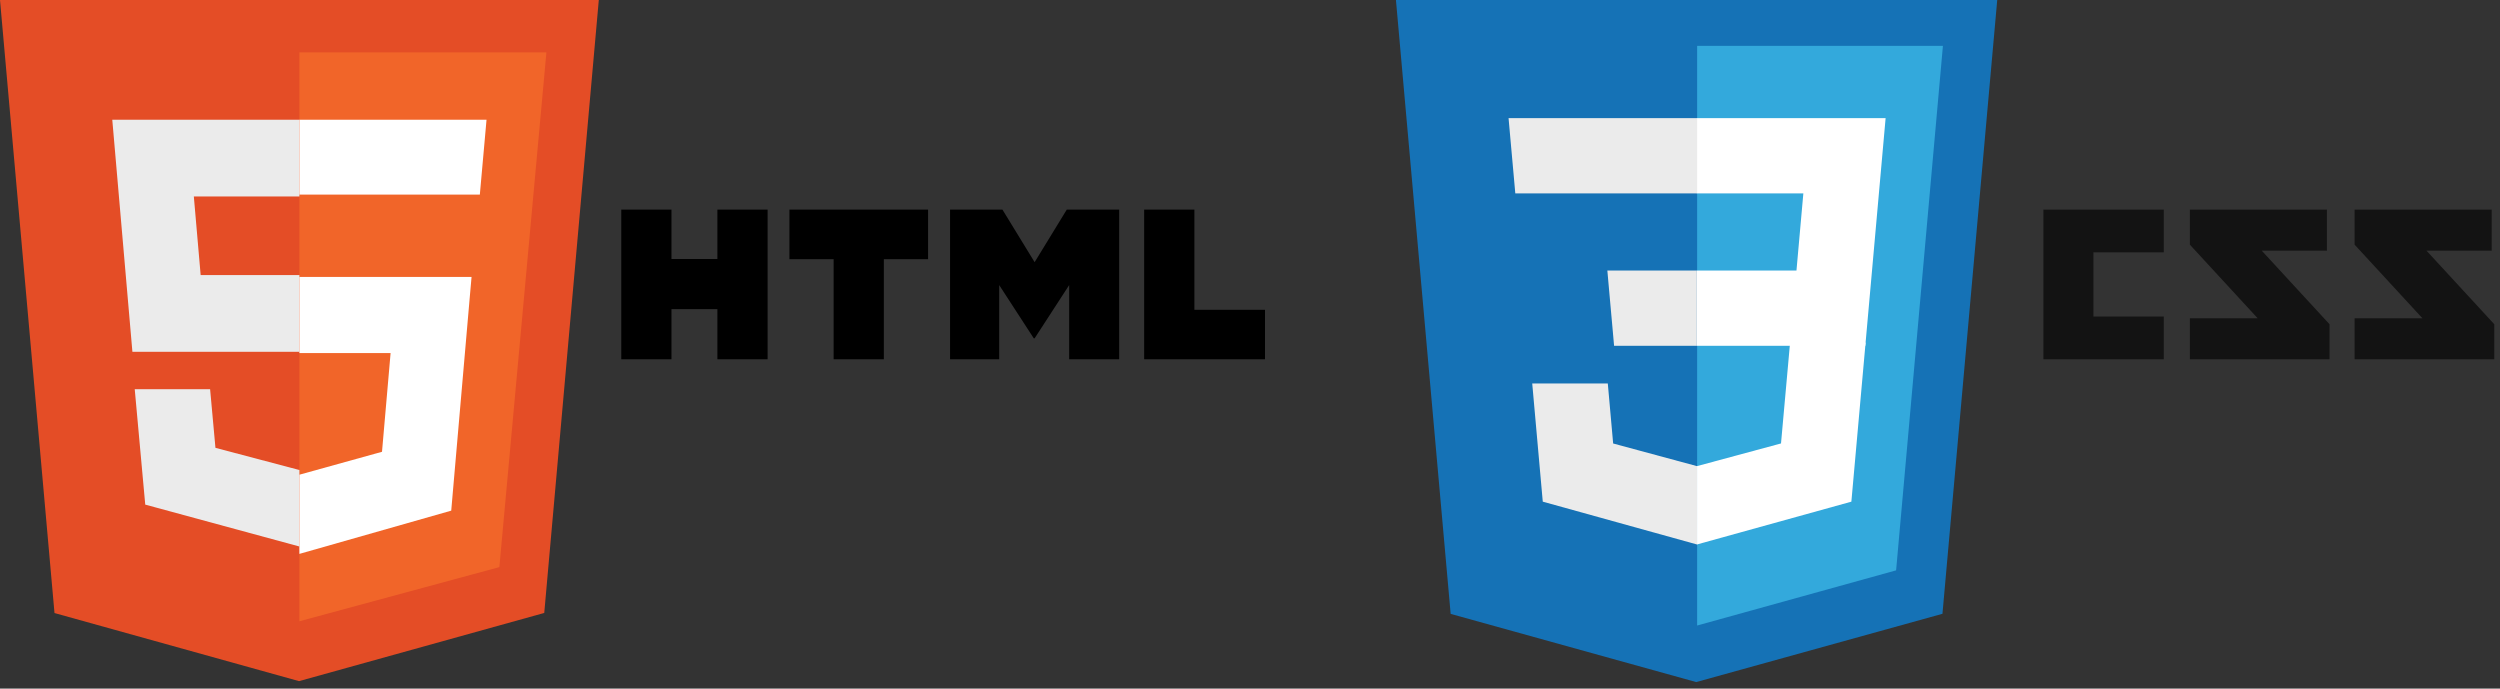
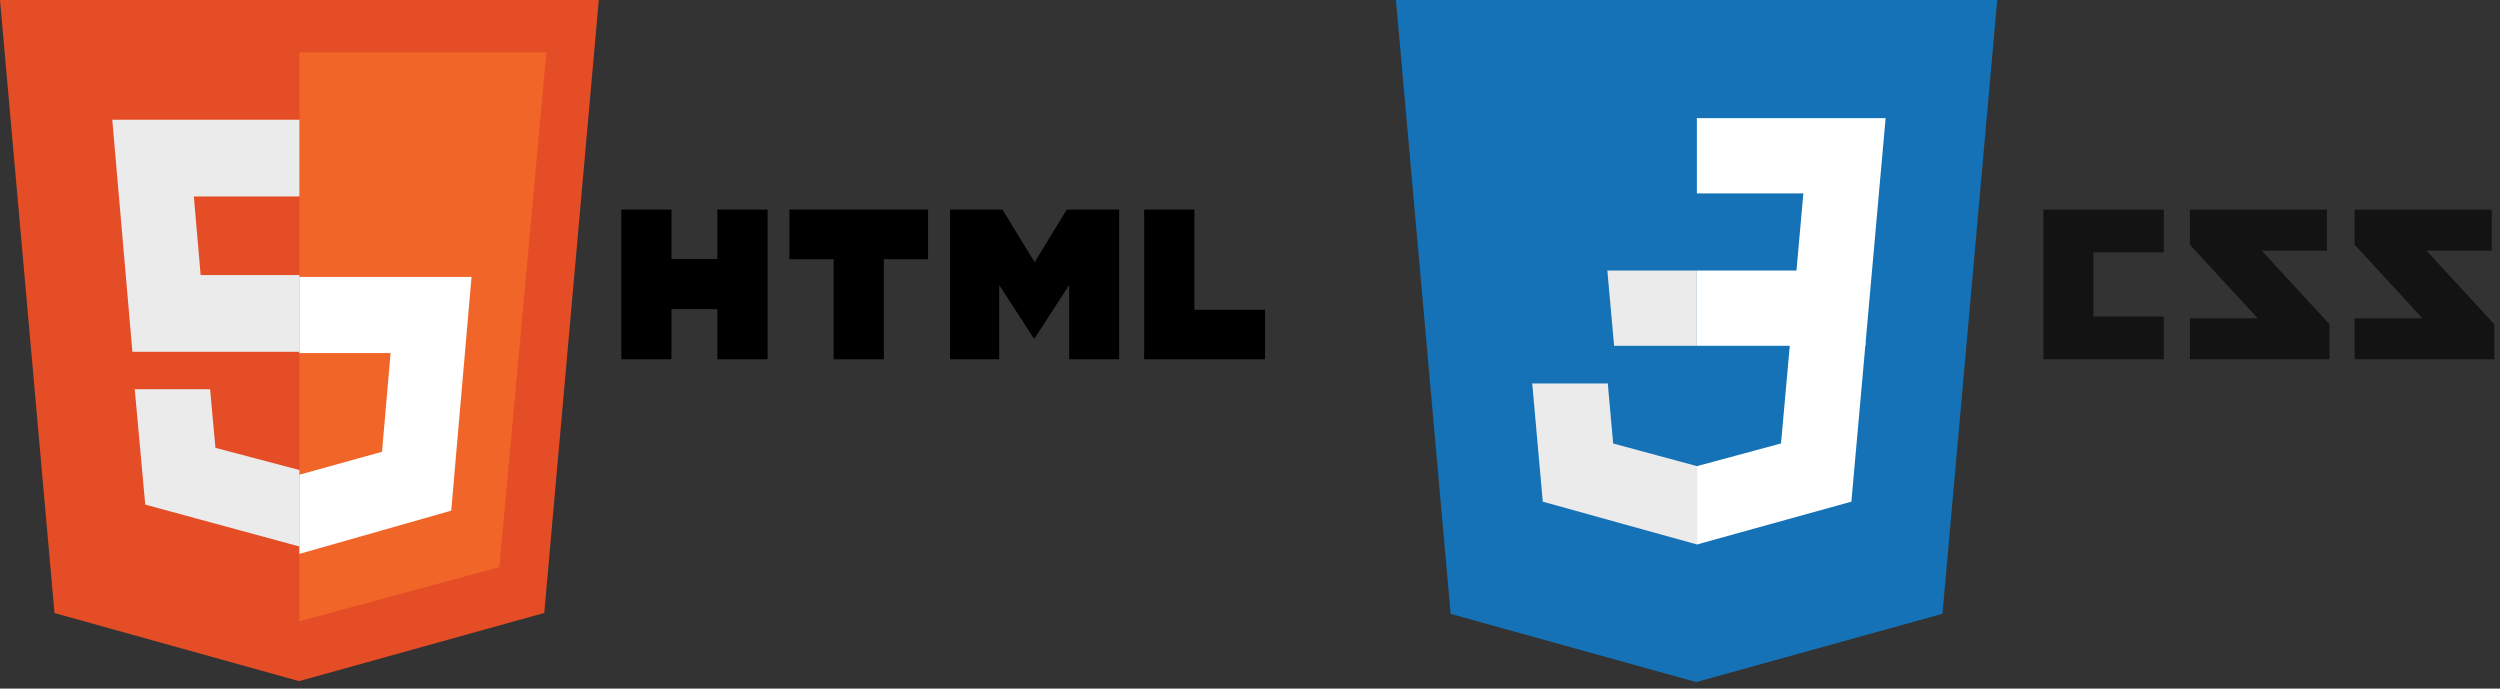
<svg xmlns="http://www.w3.org/2000/svg" xmlns:ns1="http://www.bohemiancoding.com/sketch/ns" width="334px" height="92px" viewBox="0 0 334 92" version="1.1">
  <rect x="0" y="0" width="334" height="92" fill="#333333" stroke="none" />
  <title>logo-html5 + logo-css3</title>
  <desc>Created with Sketch.</desc>
  <defs />
  <g id="Page-1" stroke="none" stroke-width="1" fill="none" fill-rule="evenodd" ns1:type="MSPage">
    <g id="ds-offering-mvp-long" ns1:type="MSArtboardGroup" transform="translate(-394, -3192)">
      <g id="Group" ns1:type="MSLayerGroup" transform="translate(372, 3157)">
        <g id="logo-html5-+-logo-css3" transform="translate(22, 35)" ns1:type="MSShapeGroup">
          <g id="logo-html5">
            <g id="Layer_1">
              <path d="M83,28 L89.708,28 L89.708,34.605 L95.844,34.605 L95.844,28 L102.552,28 L102.552,48 L95.844,48 L95.844,41.303 L89.708,41.303 L89.708,48 L83.001,48 L83.001,28 L83,28 Z M111.373,34.632 L105.468,34.632 L105.468,28 L123.99,28 L123.99,34.632 L118.082,34.632 L118.082,48 L111.374,48 L111.374,34.632 L111.373,34.632 Z M126.929,28 L133.924,28 L138.226,35.027 L142.524,28 L149.522,28 L149.522,48 L142.841,48 L142.841,38.087 L138.226,45.198 L138.111,45.198 L133.493,38.087 L133.493,48 L126.929,48 L126.929,28 Z M152.86,28 L159.57,28 L159.57,41.389 L169.003,41.389 L169.003,48 L152.86,48 L152.86,28 L152.86,28 Z" id="Shape" fill="#000000" />
              <g id="Group">
                <path d="M7.281,81.903 L0,0 L80,0 L72.712,81.89 L39.951,91 L7.281,81.903 Z" id="Shape" fill="#E44D26" />
                <path d="M40,83 L66.715,75.766 L73,7 L40,7 L40,83 Z" id="Shape" fill="#F16529" />
                <path d="M40,36.749 L26.807,36.749 L25.896,26.251 L40,26.251 L40,16 L39.965,16 L15,16 L15.239,18.75 L17.689,47 L40,47 L40,36.749 Z" id="Shape" fill="#EBEBEB" />
                <path d="M40,62.772 L39.956,62.783 L28.784,59.831 L28.07,52 L22.641,52 L18,52 L19.405,67.417 L39.954,73 L40,72.987 L40,62.772 Z" id="Shape" fill="#EBEBEB" />
                <path d="M40,37 L40,47.17 L52.184,47.17 L51.036,60.359 L40,63.42 L40,74 L60.285,68.222 L60.433,66.504 L62.759,39.731 L63,37 L60.334,37 L40,37 Z" id="Shape" fill="#FFFFFF" />
-                 <path d="M40,16 L40,22.211 L40,25.975 L40,26 L64.074,26 L64.074,26 L64.106,26 L64.307,23.752 L64.761,18.683 L65,16 L40,16 Z" id="Shape" fill="#FFFFFF" />
              </g>
            </g>
          </g>
          <g id="logo-css3" transform="translate(186, 0)">
            <g id="Slice-1">
              <g id="Page-1">
                <g id="Layer_1">
                  <path d="M146.89,33.487 L138.178,33.487 L147.237,43.32 L147.237,48 L128.577,48 L128.577,42.52 L137.635,42.52 L128.577,32.687 L128.577,28 L146.89,28 L146.89,33.487 L146.89,33.487 L146.89,33.487 Z M124.878,33.487 L116.166,33.487 L125.226,43.32 L125.226,48 L106.565,48 L106.565,42.52 L115.624,42.52 L106.565,32.687 L106.565,28 L124.878,28 L124.878,33.487 L124.878,33.487 L124.878,33.487 Z M103.082,33.71 L93.681,33.71 L93.681,42.291 L103.082,42.291 L103.082,48 L87,48 L87,28 L103.082,28 L103.082,33.71 L103.082,33.71 L103.082,33.71 Z" id="Shape" fill="#131313" />
                  <path d="M7.808,82.016 L0.497,7.10542736e-15 L80.83,7.10542736e-15 L73.512,82.003 L40.614,91.125 L7.808,82.016 L7.808,82.016 Z" id="Shape" fill="#1572B6" />
-                   <path d="M40.738,83.57 L67.32,76.199 L73.574,6.124 L40.738,6.124 L40.738,83.57 L40.738,83.57 Z" id="Shape" fill="#33A9DC" />
                  <g id="Group" transform="translate(15.369, 15.746)">
                    <path d="M25.332,20.394 L38.64,20.394 L39.559,10.093 L25.332,10.093 L25.332,0.034 L25.367,0.034 L50.55,0.034 L50.309,2.733 L47.837,30.452 L25.332,30.452 L25.332,20.394 L25.332,20.394 Z" id="Shape" fill="#FFFFFF" />
                    <path d="M25.392,46.517 L25.348,46.53 L14.148,43.504 L13.432,35.482 L7.989,35.482 L3.336,35.482 L4.745,51.276 L25.346,56.996 L25.392,56.983 L25.392,46.517 L25.392,46.517 Z" id="Shape" fill="#EBEBEB" />
                    <path d="M37.785,30.026 L36.574,43.498 L25.357,46.526 L25.357,56.991 L45.974,51.276 L46.126,49.577 L47.875,30.026 L37.785,30.026 L37.785,30.026 Z" id="Shape" fill="#FFFFFF" />
-                     <path d="M25.367,0.034 L25.367,6.281 L25.367,10.068 L25.367,10.093 L1.107,10.093 L1.075,10.093 L0.873,7.832 L0.415,2.733 L0.174,0.034 L25.367,0.034 L25.367,0.034 Z" id="Shape" fill="#EBEBEB" />
                    <path d="M25.332,20.395 L25.332,26.643 L25.332,30.429 L25.332,30.454 L14.305,30.454 L14.273,30.454 L14.072,28.193 L13.613,23.094 L13.373,20.395 L25.332,20.395 L25.332,20.395 Z" id="Shape" fill="#EBEBEB" />
                  </g>
                </g>
              </g>
            </g>
          </g>
        </g>
      </g>
    </g>
  </g>
</svg>